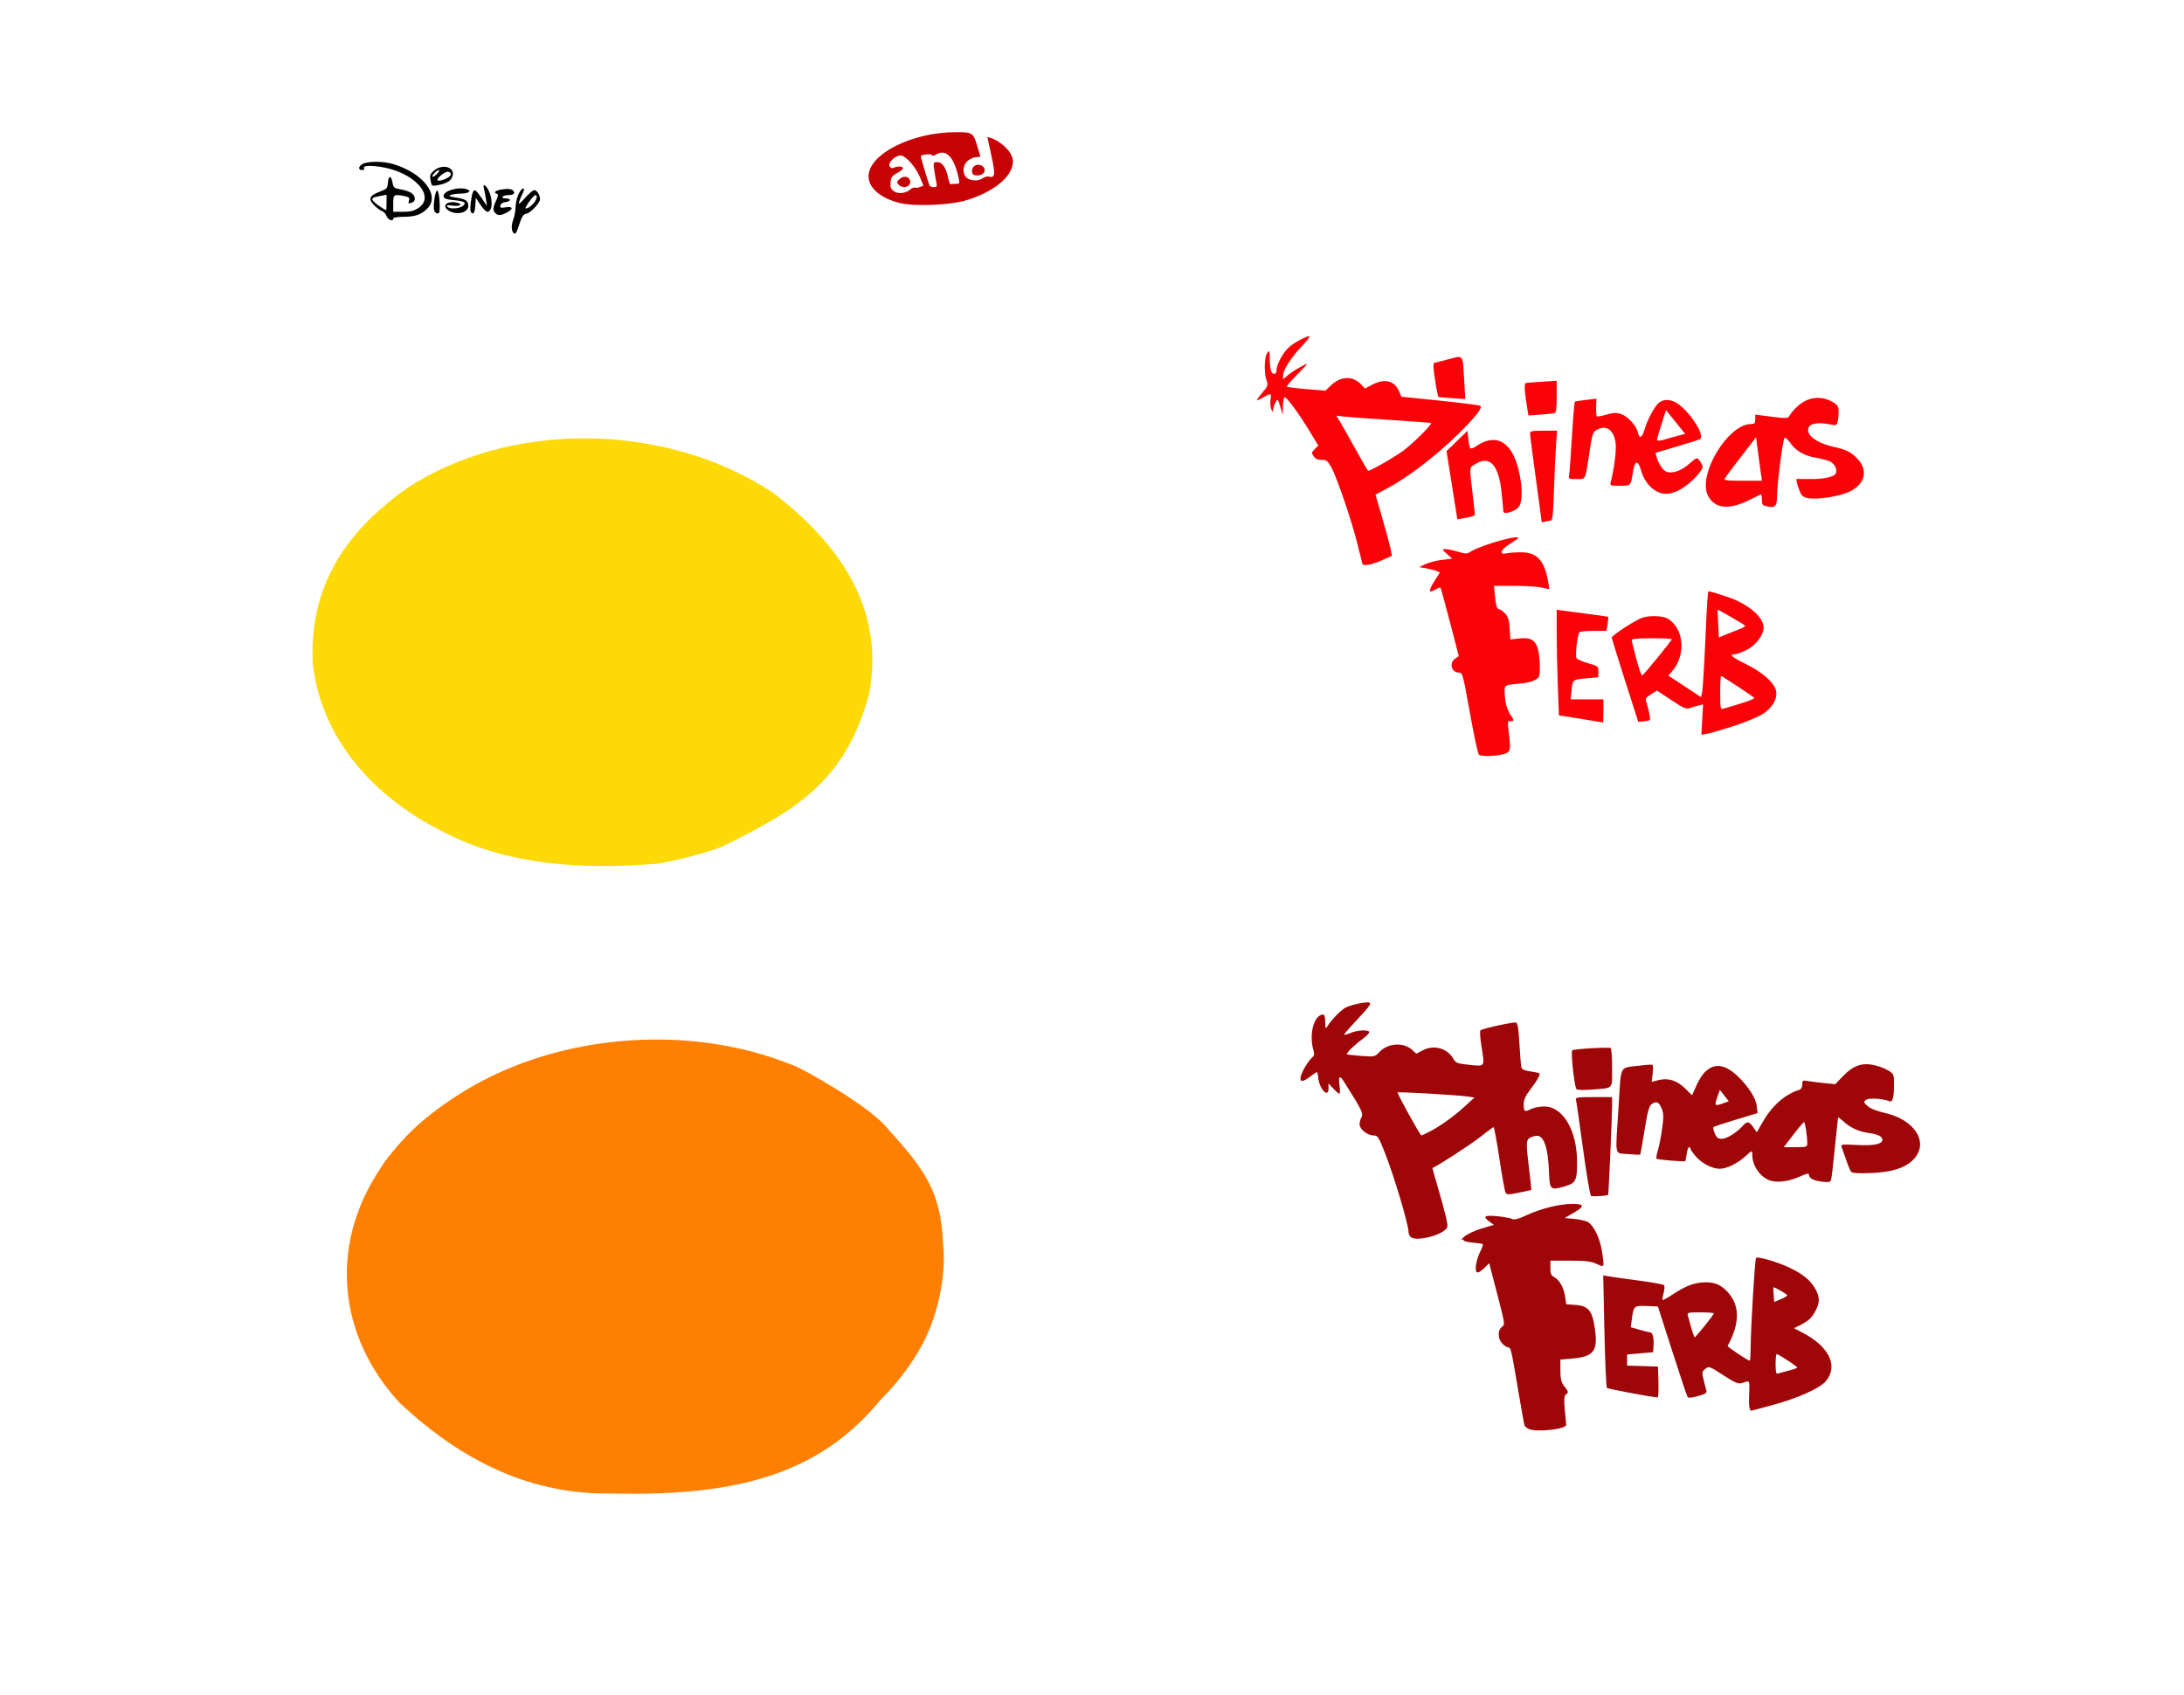
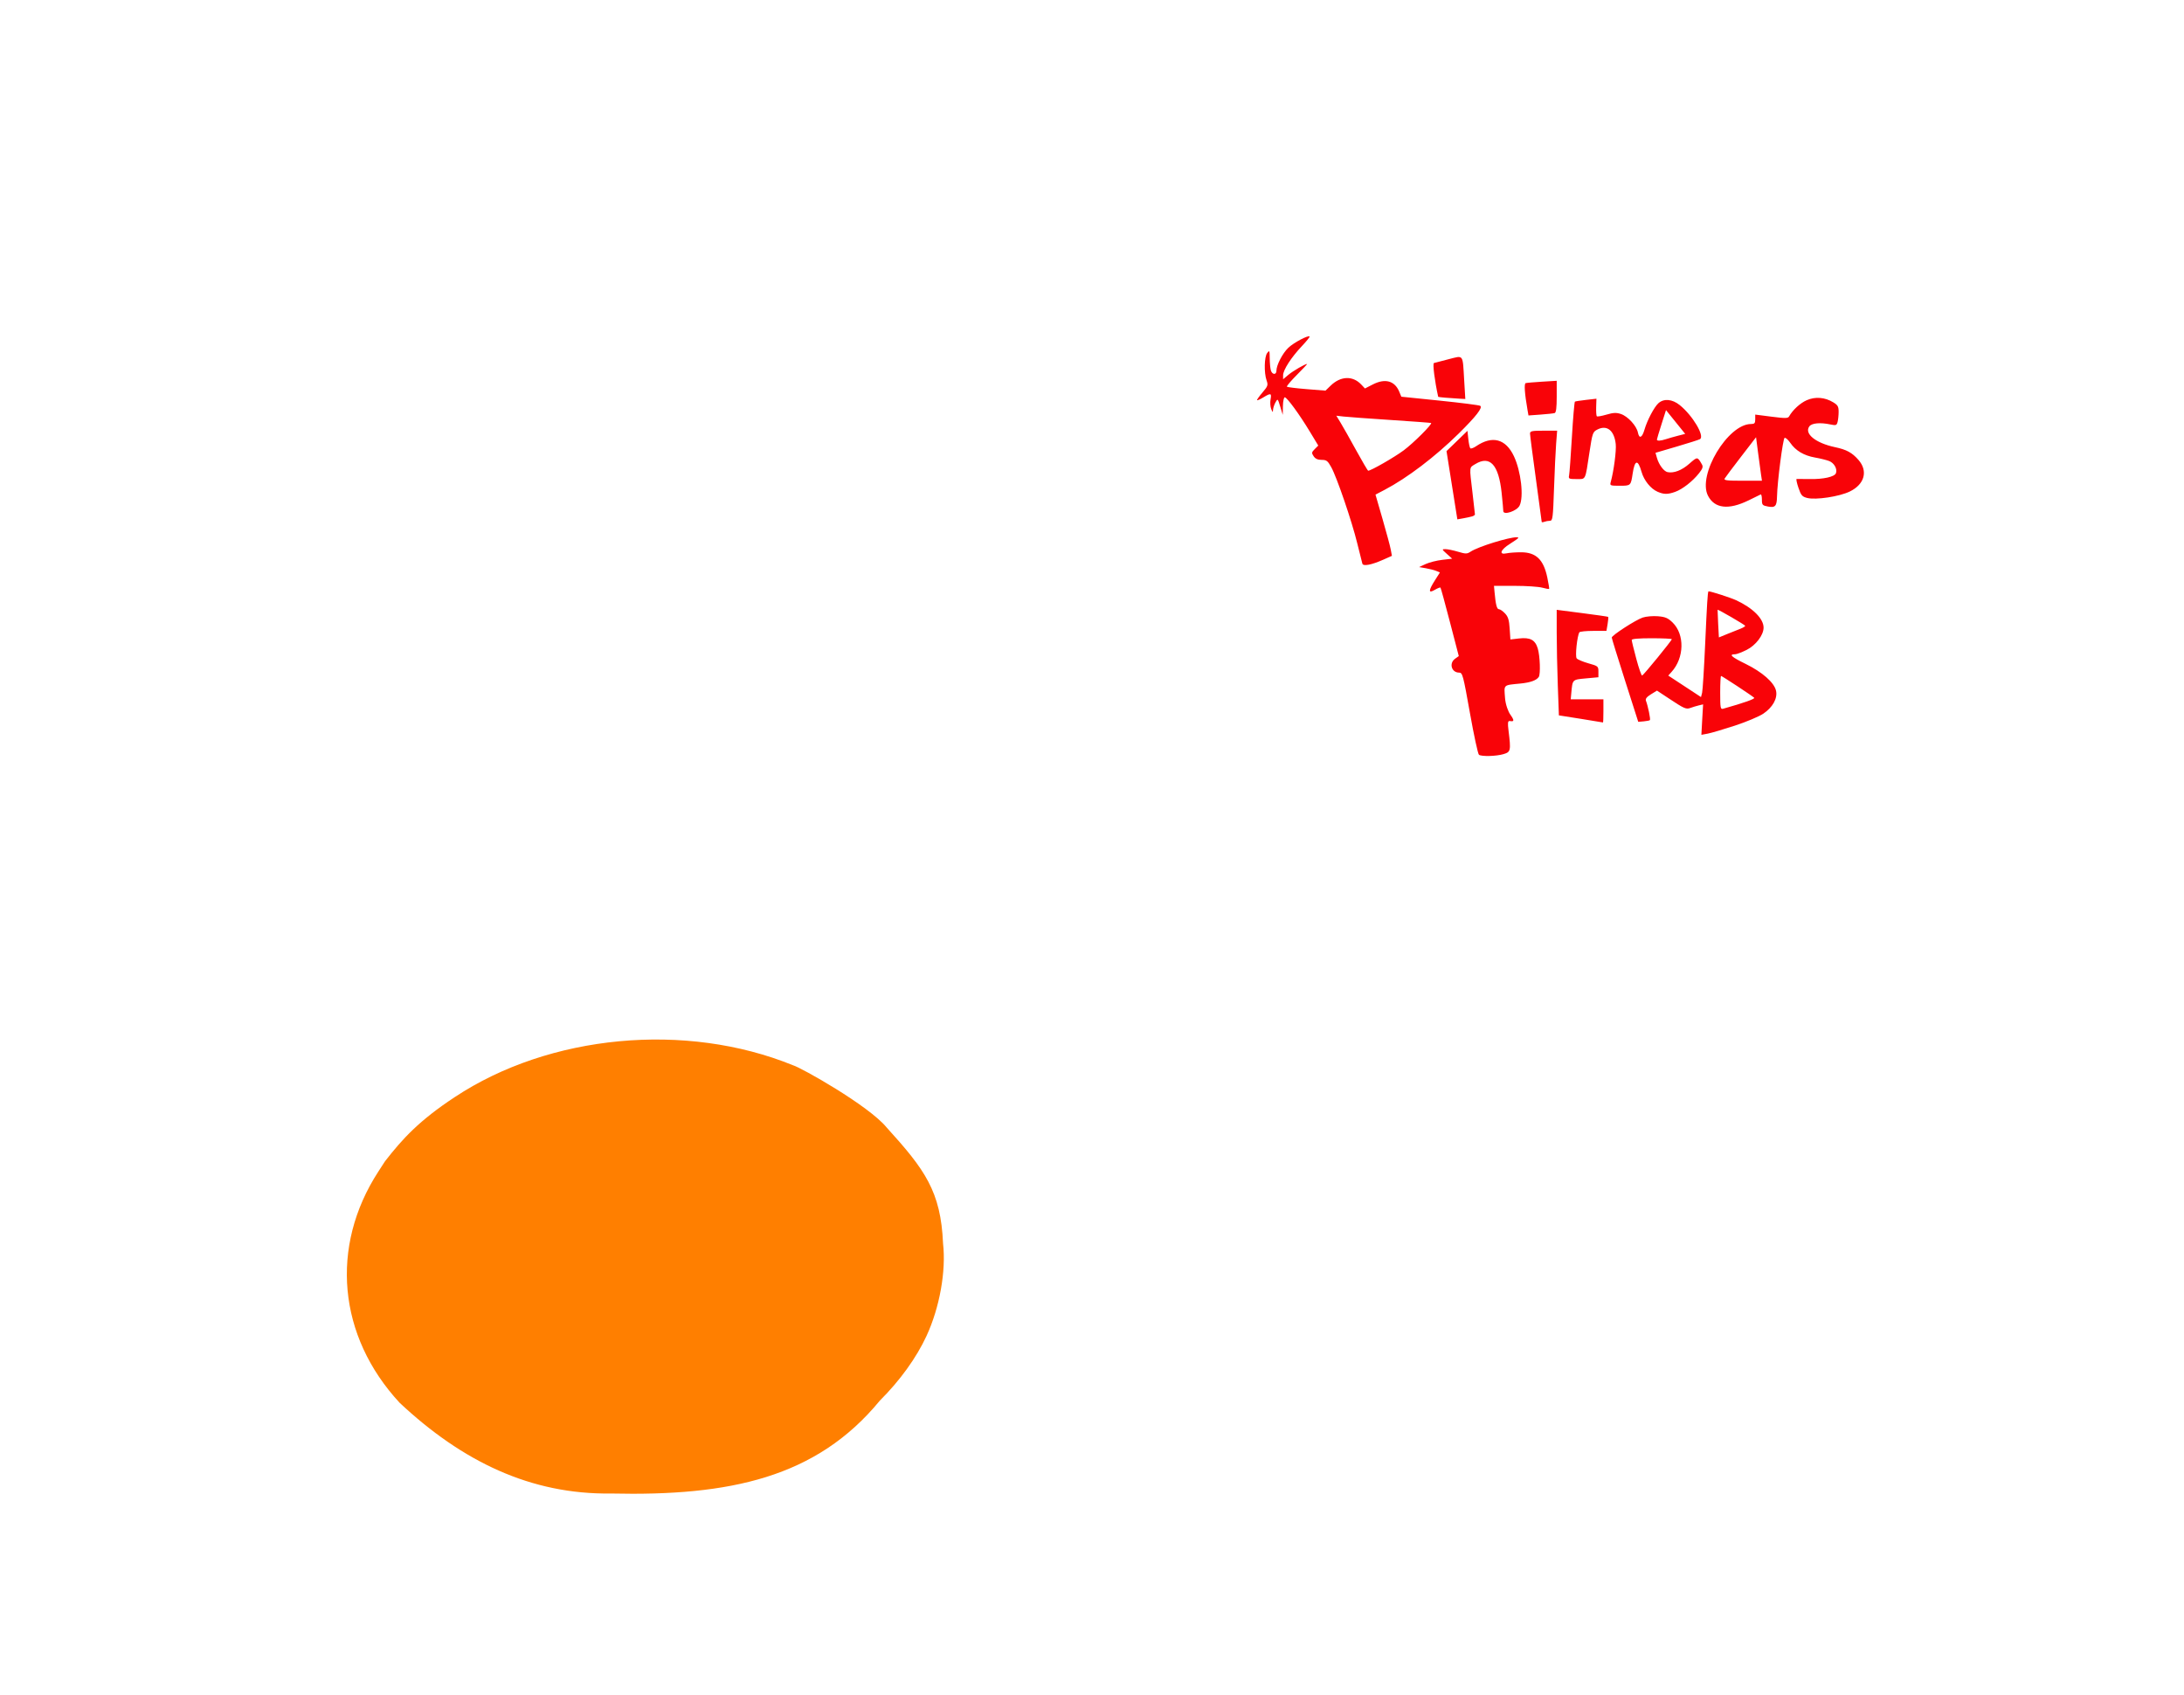
<svg xmlns="http://www.w3.org/2000/svg" xmlns:ns1="http://www.inkscape.org/namespaces/inkscape" xmlns:ns2="http://sodipodi.sourceforge.net/DTD/sodipodi-0.dtd" id="svg3604" version="1.1" ns1:version="0.47 r22583" width="500" height="388" ns2:docname="PhinFerbLogo.svg">
  <defs id="defs3608">
    <ns1:perspective ns2:type="inkscape:persp3d" ns1:vp_x="0 : 0.5 : 1" ns1:vp_y="0 : 1000 : 0" ns1:vp_z="1 : 0.5 : 1" ns1:persp3d-origin="0.5 : 0.33333333 : 1" id="perspective3612" />
  </defs>
  <ns2:namedview pagecolor="#ffffff" bordercolor="#666666" borderopacity="1" objecttolerance="10" gridtolerance="10" guidetolerance="10" ns1:pageopacity="0" ns1:pageshadow="2" ns1:window-width="1280" ns1:window-height="1002" id="namedview3606" showgrid="false" ns1:zoom="0.33942948" ns1:cx="-579.12035" ns1:cy="332.03868" ns1:window-x="1276" ns1:window-y="92" ns1:window-maximized="1" ns1:current-layer="svg3604" />
  <path style="fill:#ff7f00;fill-opacity:1" d="m 91.49,321.106 c -14.128,-15.26 -16.016,-35.734 -4.88,-52.915 l 1.521,-2.347 c 4.065,-5.25 7.948,-9.424 15.974,-14.704 21.68,-14.366 52.913,-17.3 77.477,-7.279 1.772,0.499 17.29,9.201 21.409,14.232 8.73,9.624 12.4,14.603 12.908,26.549 0.716,6.319 -0.773,14.644 -3.785,21.163 -2.305,4.99 -6.078,10.217 -10.698,14.821 -14.523,17.657 -34.369,21.866 -61.535,21.25 -18.37,0.243 -34.032,-7.312 -48.392,-20.769 z" id="path3778" ns2:nodetypes="cccccccsccc" />
-   <path style="fill:#fdd907;fill-opacity:1" d="m 133.46,100.34 c -14.484,0.055 -28.81,3.862 -40.366,11.458 -11.732,8.419 -22.482,20.348 -21.496,40.163 1.906,16.394 13.027,30.384 31.056,39.053 14.82,7.325 31.613,7.99 47.814,6.696 4.811,-0.81 11.092,-2.456 14.8,-3.879 17.527,-8.6 28.363,-15.21 33.754,-35.162 3.551,-19.681 -6.989,-34.265 -21.925,-45.785 -12.616,-8.409 -28.217,-12.603 -43.636,-12.544 z" id="path3793" ns2:nodetypes="ccccccccc" />
-   <path id="path3656" style="fill:#9f0608;fill-opacity:1" d="m 360.889,249.275 c -0.496,-0.803 -1.32,-8.626 -0.933,-8.865 0.499,-0.309 8.383,-0.757 8.798,-0.501 0.174,0.108 0.317,2.159 0.317,4.558 0,5.032 0.469,4.552 -4.833,4.952 -1.913,0.144 -3.205,0.089 -3.349,-0.144 z m 33.666,3.264 1.231,-0.448 -1.018,-1.3 -1.018,-1.3 -0.47,1.3 c -0.861,2.383 -0.778,2.497 1.276,1.749 z m 19.199,9.196 c -0.007,-1.661 -0.488,-4.87 -0.73,-4.87 -0.135,0 -1.238,1.289 -2.45,2.865 l -2.205,2.865 2.694,0 c 2.541,0 2.694,-0.049 2.691,-0.859 z m -9.028,8.294 c -2.171,-1.114 -3.573,-3.396 -3.573,-5.817 0,-0.924 -0.03,-0.915 -1.571,0.477 -1.857,1.677 -4.28,2.854 -5.877,2.854 -1.701,0 -4.045,-1.206 -5.446,-2.801 -0.681,-0.776 -1.238,-1.576 -1.238,-1.779 0,-0.203 -0.149,-0.369 -0.332,-0.369 -0.182,0 -0.426,0.702 -0.541,1.559 -0.115,0.858 -0.267,1.598 -0.337,1.645 -0.249,0.168 -6.371,-0.343 -6.575,-0.549 -0.114,-0.115 0.038,-1.028 0.34,-2.029 0.301,-1.001 0.738,-3.245 0.969,-4.987 0.353,-2.656 0.328,-3.391 -0.16,-4.559 -0.62,-1.484 -1.196,-1.703 -2.318,-0.883 -0.531,0.388 -0.906,1.809 -1.571,5.954 -0.481,2.994 -0.93,5.493 -0.999,5.553 -0.069,0.06 -1.328,0.002 -2.799,-0.129 -3.17,-0.282 -2.904,1.094 -2.133,-11.036 0.616,-9.692 0.041,-8.591 4.806,-9.202 1.47,-0.188 2.794,-0.272 2.941,-0.186 0.147,0.086 0.167,0.998 0.046,2.027 l -0.222,1.871 1.603,-0.407 c 2.198,-0.558 4.257,0.112 6.143,1.998 l 1.491,1.491 1.029,-2.293 c 2.268,-5.054 5.55,-5.799 9.38,-2.13 2.51,2.405 4.211,5.063 4.418,6.905 l 0.179,1.59 -4.91,1.48 c -2.701,0.814 -5.027,1.58 -5.169,1.703 -0.142,0.122 -0.022,0.781 0.268,1.464 0.422,0.994 0.748,1.241 1.634,1.241 1.109,0 3.441,-1.453 4.814,-3 0.97,-1.093 1.41,-1.027 2.375,0.354 l 0.811,1.161 1.158,-2.051 c 2.25,-3.987 5.18,-6.611 8.584,-7.687 0.415,-0.131 0.668,-0.595 0.668,-1.221 0,-0.93 0.098,-0.992 1.241,-0.786 0.683,0.123 2.38,0.335 3.772,0.472 l 2.531,0.249 1.862,-1.922 c 2.31,-2.385 4.332,-3.064 7.176,-2.409 1.032,0.237 2.45,0.786 3.151,1.219 1.222,0.755 1.273,0.883 1.268,3.143 -0.007,3.138 -0.304,4.187 -1.095,3.869 -1.562,-0.628 -4.665,-0.807 -5.309,-0.306 -0.608,0.472 -0.582,0.576 0.363,1.42 0.635,0.567 2.081,1.147 3.838,1.537 7.005,1.558 10.314,6.84 6.682,10.662 -1.869,1.966 -4.979,2.954 -9.867,3.133 -2.894,0.106 -4.193,0.015 -4.449,-0.311 -0.199,-0.254 -0.711,-1.492 -1.138,-2.753 -0.427,-1.26 -0.893,-2.577 -1.036,-2.925 -0.235,-0.573 0.103,-0.615 3.492,-0.438 3.933,0.205 5.852,-0.187 5.852,-1.197 0,-0.767 -0.959,-1.229 -3.246,-1.563 -2.226,-0.325 -4.141,-1.216 -5.676,-2.643 -0.601,-0.558 -1.135,-0.963 -1.188,-0.899 -0.052,0.064 -0.39,3.124 -0.751,6.801 -0.361,3.676 -0.748,7.006 -0.859,7.401 -0.175,0.62 -0.46,0.686 -2.111,0.491 -2,-0.237 -2.974,-0.766 -2.974,-1.615 0,-0.363 -0.589,-0.235 -2.1,0.456 -2.711,1.241 -5.703,1.528 -7.313,0.702 z m -40.481,3.718 c -0.229,-0.147 -1.053,-4.994 -1.83,-10.77 -0.777,-5.777 -1.5,-10.804 -1.606,-11.172 -0.175,-0.608 0.19,-0.668 4.035,-0.668 l 4.227,0 0,2.002 c 0,2.144 -0.799,20.313 -0.897,20.383 -0.335,0.24 -3.614,0.428 -3.929,0.226 z m -37.076,-14.644 c 2.476,-1.259 5.577,-3.47 8.1,-5.775 l 2.291,-2.093 -1.527,-0.229 c -2.28,-0.342 -15.861,-1.131 -16.059,-0.933 -0.177,0.177 5.161,9.848 5.435,9.848 0.084,0 0.876,-0.368 1.761,-0.818 z m -4.236,24.039 c -0.252,-0.252 -0.458,-0.735 -0.458,-1.074 0,-1.747 -3.268,-12.697 -5.441,-18.233 -1.427,-3.633 -1.612,-3.915 -2.58,-3.915 -1.219,0 -2.877,-1.186 -3.157,-2.258 -0.108,-0.412 0.042,-1.207 0.333,-1.768 0.547,-1.053 0.284,-1.599 -4.072,-8.483 -0.865,-1.366 -1.17,-1.009 -0.897,1.05 0.139,1.05 0.128,1.91 -0.025,1.91 -0.153,0 -0.777,-0.534 -1.386,-1.186 l -1.108,-1.186 0,1.174 c 0,2.377 -2.166,0.007 -2.364,-2.585 -0.05,-0.65 -0.182,-1.177 -0.295,-1.171 -0.113,0.006 -0.874,0.517 -1.691,1.135 -1.652,1.25 -2.325,1.16 -1.967,-0.264 0.283,-1.127 1.774,-3.559 2.605,-4.249 0.46,-0.382 0.515,-0.764 0.243,-1.711 -0.887,-3.093 -0.137,-7 1.514,-7.883 0.952,-0.51 1.188,-0.187 1.215,1.662 0.02,1.367 0.079,1.469 0.477,0.826 0.911,-1.47 3.097,-3.721 4.131,-4.256 1.417,-0.733 4.802,-1.438 5.54,-1.155 0.446,0.171 -0.22,1.09 -2.696,3.72 -1.808,1.921 -3.225,3.555 -3.149,3.632 0.077,0.077 0.762,-0.121 1.522,-0.439 1.534,-0.641 3.918,-0.77 4.251,-0.23 0.118,0.192 -0.602,0.949 -1.601,1.684 -1.948,1.433 -3.766,3.224 -3.504,3.451 0.088,0.077 1.553,0.242 3.256,0.367 3.061,0.225 3.107,0.215 4.183,-0.908 2.014,-2.103 5.573,-2.28 7.597,-0.379 l 0.827,0.776 1.507,-0.785 c 2.535,-1.321 5.592,-0.47 6.976,1.94 0.571,0.995 0.871,1.109 3.687,1.399 3.647,0.376 3.524,0.567 2.749,-4.297 -0.299,-1.874 -0.395,-3.502 -0.215,-3.618 0.7,-0.448 7.642,-1.955 8.134,-1.766 0.38,0.146 0.592,1.474 0.783,4.907 0.144,2.589 0.344,4.999 0.445,5.355 0.123,0.437 0.767,0.733 1.978,0.908 0.987,0.143 1.924,0.335 2.082,0.426 0.388,0.223 -0.276,1.446 -2.054,3.783 -1.064,1.399 -1.48,2.319 -1.48,3.278 0,1.744 0.192,1.879 1.642,1.156 0.668,-0.333 2.029,-0.606 3.024,-0.606 4.339,0 7.556,5.452 7.556,12.806 0,4.185 -0.294,4.752 -2.847,5.494 -3.217,0.935 -3.435,0.753 -3.563,-2.969 -0.21,-6.147 -1.283,-9.048 -3.17,-8.574 -2.194,0.551 -2.221,0.676 -1.495,6.758 0.364,3.046 0.641,5.562 0.616,5.592 -0.025,0.03 -1.296,0.309 -2.826,0.621 -2.537,0.517 -2.809,0.513 -3.105,-0.054 -0.178,-0.342 -0.808,-3.844 -1.4,-7.782 -0.592,-3.939 -1.185,-7.161 -1.318,-7.161 -0.133,0 -1.517,1.022 -3.076,2.271 -2.068,1.657 -9.973,6.777 -10.925,7.076 -0.038,0.012 0.513,1.983 1.226,4.381 0.712,2.398 1.541,5.436 1.841,6.753 0.505,2.215 0.495,2.439 -0.133,3.008 -1.783,1.614 -6.913,2.675 -7.945,1.643 l -1e-5,0 z m 67.319,20.372 c 1.164,-1.441 2.117,-2.73 2.117,-2.865 0,-0.134 -1.387,-0.244 -3.081,-0.244 -2.751,0 -3.061,0.072 -2.894,0.668 0.103,0.368 0.463,1.657 0.8,2.865 0.337,1.208 0.687,2.196 0.777,2.196 0.09,0 1.117,-1.179 2.281,-2.62 z m 18.918,-7.016 c 0.003,-0.227 -2.74,-1.822 -3.135,-1.822 -0.062,0 -0.053,0.754 0.02,1.675 l 0.133,1.675 1.489,-0.625 c 0.819,-0.344 1.491,-0.75 1.493,-0.904 l 2e-5,0 z m 0.29,17.257 c 1.103,-0.28 2.004,-0.605 2.002,-0.723 -0.004,-0.25 -4.327,-3.079 -4.706,-3.079 -0.141,0 -0.256,1.05 -0.256,2.332 0,1.706 0.128,2.285 0.477,2.155 0.263,-0.098 1.38,-0.406 2.483,-0.686 z m -8.923,8.637 c -0.116,-0.301 -0.153,-1.846 -0.084,-3.434 0.106,-2.42 0.034,-2.861 -0.446,-2.729 -0.315,0.086 -0.959,0.268 -1.431,0.404 -0.644,0.185 -1.661,-0.277 -4.088,-1.859 -3.171,-2.067 -3.246,-2.093 -4.073,-1.424 -0.79,0.64 -0.814,0.798 -0.382,2.558 0.253,1.032 0.541,2.148 0.639,2.48 0.136,0.457 -0.334,0.747 -1.935,1.192 -1.489,0.414 -2.196,0.466 -2.392,0.174 -0.153,-0.228 -1.742,-4.975 -3.53,-10.55 l -3.252,-10.136 -2.576,-0.113 c -2.894,-0.127 -3.01,-0.017 -3.432,3.248 l -0.207,1.607 2.025,0.589 c 1.114,0.324 2.202,0.589 2.418,0.589 0.561,0 0.875,1.227 0.77,3.008 l -0.091,1.535 -2.982,0.26 -2.982,0.26 0,1.273 0,1.273 3.533,0.11 3.533,0.11 0.11,3.533 c 0.06,1.943 -0.025,3.531 -0.191,3.529 -1.115,-0.014 -11.371,-1.939 -11.611,-2.18 -0.164,-0.165 -0.42,-6.027 -0.569,-13.027 l -0.272,-12.728 1.301,0.229 c 0.716,0.126 3.773,0.556 6.793,0.956 3.021,0.4 5.638,0.874 5.817,1.052 0.179,0.179 0.144,0.98 -0.077,1.782 -0.221,0.801 -0.329,1.53 -0.239,1.62 0.09,0.09 1.199,-0.528 2.464,-1.373 2.859,-1.909 4.997,-2.681 7.426,-2.681 2.25,0 3.614,0.644 5.207,2.458 2.62,2.984 2.549,7.104 -0.209,12.099 -0.115,0.208 4.652,3.394 5.078,3.394 0.093,0 0.179,-1.332 0.19,-2.96 0.035,-4.857 0.967,-20.308 1.241,-20.582 0.377,-0.377 4.858,0.923 7.516,2.181 3.127,1.479 4.825,2.834 5.945,4.745 1.124,1.918 1.177,3.188 0.213,5.078 -0.851,1.667 -1.628,2.404 -3.563,3.38 l -1.422,0.717 2.054,1.075 c 6.019,3.152 8.13,7.604 5.235,11.044 -1.382,1.642 -6.288,3.848 -12.108,5.443 -2.684,0.736 -4.942,1.337 -5.018,1.337 -0.076,0 -0.232,-0.246 -0.348,-0.547 z m -50.476,4.734 c -0.477,-0.192 -0.946,-0.568 -1.042,-0.835 -0.096,-0.268 -0.784,-4.096 -1.529,-8.507 -1.544,-9.141 -1.596,-9.357 -2.249,-9.357 -0.264,0 -0.854,-0.398 -1.311,-0.884 -1.061,-1.129 -1.103,-3.083 -0.082,-3.798 0.733,-0.513 0.711,-0.667 -1.084,-7.56 l -1.832,-7.037 -1.181,1.181 c -0.689,0.689 -1.368,1.065 -1.631,0.902 -0.591,-0.365 -0.166,-2.913 0.803,-4.812 0.401,-0.786 0.645,-1.512 0.543,-1.614 -0.102,-0.102 -1.131,-0.264 -2.286,-0.36 -1.155,-0.096 -2.1,-0.335 -2.1,-0.531 0,-0.196 -0.215,-0.249 -0.477,-0.116 -0.263,0.133 0.038,-0.207 0.668,-0.755 0.63,-0.548 2.402,-1.371 3.938,-1.83 l 2.792,-0.834 -0.978,-0.712 c -1.672,-1.218 -1.225,-1.545 1.732,-1.27 1.49,0.139 3.02,0.418 3.399,0.621 0.516,0.276 1.395,0.045 3.496,-0.918 3.306,-1.515 7.461,-2.519 10.426,-2.519 2.718,0 2.749,0.591 0.11,2.094 l -2,1.14 2.292,0.207 c 1.26,0.114 2.671,0.454 3.135,0.756 1.336,0.871 2.74,3.866 3.153,6.728 0.547,3.786 0.608,3.647 -1.227,2.814 -1.304,-0.592 -2.506,-0.738 -6.111,-0.745 l -4.488,-0.008 0,1.654 c 0,1.342 0.168,1.744 0.89,2.131 1.21,0.648 2.184,2.402 2.487,4.48 l 0.252,1.727 2.038,0.14 c 3.098,0.213 3.975,1.314 4.567,5.735 0.653,4.871 -0.376,6.144 -5.297,6.556 l -2.645,0.222 0,2.224 c 0,1.52 0.04,2.858 0.806,3.77 1.539,1.831 0.706,1.666 0.363,2.079 -0.311,0.375 -0.354,1.421 -0.145,3.527 0.164,1.646 0.301,3.154 0.305,3.35 0.02,0.978 -6.596,1.729 -8.499,0.965 l 0,1e-5 z" ns2:nodetypes="cssssccccccccscccccsssssssssssssssssssccccccscccsssscccssscccssssssssssssssssssssssccsscccscccccssccsssssssscccssssssssssssssssssscccsssssssssssssssssssssssssssscccsssssccsccccccssssccsssssssssccccccscccccccccsscccsssssssssssssscccsssccssssscccssssssscccsssscccssscccscccscccsssscc" />
-   <path id="path3766" style="fill:#c70205;fill-opacity:1" d="m 222.775,39.914 c -0.474,-0.474 -0.258,-1.615 0.373,-1.968 1.358,-0.76 2.937,0.576 2.006,1.698 -0.452,0.545 -1.935,0.713 -2.379,0.27 z m -8.434,1.687 c -0.14,-0.683 -0.356,-1.972 -0.482,-2.865 -0.218,-1.553 -0.185,-1.623 0.769,-1.623 1.12,0 1.961,1.263 2.469,3.711 0.165,0.795 0.421,1.402 0.57,1.349 0.148,-0.053 0.681,-0.095 1.184,-0.095 0.878,0 0.9,-0.065 0.551,-1.619 -1.014,-4.512 -2.808,-6.387 -4.942,-5.162 -0.653,0.375 -1.106,0.466 -1.106,0.223 0,-0.35 -2.157,-0.197 -2.534,0.18 -0.092,0.092 1.43,5.303 1.947,6.665 0.1,0.263 0.552,0.477 1.005,0.477 0.727,0 0.794,-0.146 0.57,-1.241 z m -8.663,0.625 c -0.439,-0.529 -0.386,-0.719 0.371,-1.331 1.033,-0.836 2.339,-0.404 2.339,0.775 0,1.205 -1.856,1.586 -2.71,0.557 z m 2.781,1.11 c 0.354,-0.312 0.784,-0.485 0.955,-0.384 0.171,0.101 0.691,0.04 1.156,-0.136 l 0.845,-0.32 -0.829,-1.994 c -0.978,-2.354 -3.277,-4.916 -4.41,-4.916 -1.207,0 -2.86,1.57 -2.538,2.41 0.175,0.457 0.473,0.6 0.884,0.425 0.956,-0.408 2.055,-0.394 2.203,0.03 0.073,0.21 -0.511,0.726 -1.298,1.146 -1.2,0.641 -1.45,0.989 -1.548,2.16 -0.092,1.102 0.069,1.526 0.764,2.014 0.993,0.697 2.761,0.496 3.816,-0.434 z m -2.535,3.119 c -4.324,-1.091 -7.08,-3.45 -7.083,-6.061 -0.007,-5.128 9.885,-10.132 20.05,-10.142 3.69,-0.004 3.905,0.129 4.772,2.936 0.421,1.363 0.766,2.547 0.766,2.629 0,0.083 -0.406,0.151 -0.903,0.151 -0.497,0 -1.356,0.356 -1.91,0.792 -1.22,0.96 -1.377,2.956 -0.308,3.923 0.846,0.766 2.714,0.823 3.686,0.112 0.391,-0.286 0.983,-0.456 1.314,-0.377 1.526,0.362 1.623,-0.337 0.664,-4.779 l -0.923,-4.276 0.813,0.232 c 1.588,0.453 3.878,2.307 4.558,3.69 0.571,1.162 0.619,1.662 0.283,2.912 -0.809,3.006 -5.086,6.084 -10.714,7.712 -3.788,1.096 -11.745,1.384 -15.065,0.547 z" />
-   <path id="path3622" style="fill:#000000" d="m 100.149,39.698 c 0.38,-0.42 0.519,-0.764 0.309,-0.764 -0.21,0 -0.693,0.344 -1.073,0.764 -0.38,0.42 -0.519,0.764 -0.309,0.764 0.21,0 0.693,-0.344 1.073,-0.764 z m 2.752,0.699 c 0.555,-0.461 0.308,-1.08 -0.432,-1.08 -0.722,0 -2.556,1.528 -2.311,1.926 0.222,0.359 1.923,-0.166 2.742,-0.845 z m -4.328,0.9 c -0.218,-1.161 -0.108,-1.477 0.778,-2.239 1.886,-1.622 4.787,-0.849 4.287,1.143 -0.286,1.139 -1.317,1.804 -3.386,2.185 -1.396,0.257 -1.43,0.235 -1.678,-1.089 z m 9.197,7.159 c -0.247,-0.399 0.07,-3.37 0.47,-4.414 0.333,-0.868 0.734,-0.611 2.017,1.29 l 1.224,1.814 -0.223,-1.528 c -0.123,-0.84 -0.33,-1.914 -0.459,-2.387 -0.369,-1.346 0.406,-1.006 1.119,0.49 0.988,2.072 0.792,4.761 -0.347,4.761 -0.29,0 -1.002,-0.721 -1.582,-1.601 l -1.056,-1.601 -0.116,1.792 c -0.112,1.721 -0.511,2.249 -1.046,1.383 z m -4.754,-0.084 c -2.094,-1.059 -0.919,-2.527 1.584,-1.977 1.634,0.359 0.624,0.943 -1.136,0.657 -0.954,-0.155 -1.256,-0.091 -1.061,0.225 0.381,0.616 2.604,0.552 3.496,-0.1 1.036,-0.758 0.46,-1.141 -2.053,-1.366 -1.631,-0.146 -2.193,-0.352 -2.286,-0.839 -0.239,-1.254 3.48,-2.353 5.429,-1.605 1.033,0.396 0.252,0.914 -1.421,0.942 -0.88,0.015 -1.944,0.161 -2.363,0.324 -0.589,0.23 -0.329,0.362 1.146,0.582 2.232,0.332 2.863,0.755 2.863,1.917 0,1.463 -2.372,2.164 -4.198,1.241 z m -3.591,-0.111 c -0.366,-0.954 0.198,-4.791 0.681,-4.631 0.237,0.078 0.473,1.259 0.536,2.687 0.089,2.014 -0.002,2.548 -0.437,2.548 -0.302,0 -0.654,-0.272 -0.781,-0.603 z m 13.976,0.527 c -0.62,-0.62 -0.577,-1.277 0.191,-2.896 0.477,-1.004 0.527,-1.41 0.191,-1.522 -0.961,-0.32 -0.392,-0.776 1.284,-1.028 1.141,-0.171 1.931,-0.105 2.287,0.191 0.76,0.631 0.33,1.13 -0.974,1.13 -0.605,0 -1.207,0.172 -1.337,0.382 -0.134,0.217 0.187,0.382 0.741,0.382 1.31,0 1.253,0.681 -0.07,0.834 -0.617,0.071 -1.097,0.387 -1.17,0.769 -0.103,0.543 0.098,0.612 1.238,0.427 1.688,-0.274 1.817,0.388 0.234,1.206 -1.358,0.702 -2.007,0.733 -2.616,0.124 z m -24.902,-2.449 0,-1.761 -1.429,0.268 c -1.909,0.358 -2.135,0.54 -1.549,1.25 0.415,0.502 2.568,1.999 2.883,2.003 0.052,7.64e-4 0.096,-0.791 0.096,-1.76 z m 0.012,3.131 c -0.193,-0.507 -0.674,-1.025 -1.069,-1.15 -0.395,-0.125 -1.217,-0.748 -1.825,-1.383 -1.374,-1.434 -1.034,-2.187 1.394,-3.086 1.516,-0.561 1.69,-0.756 1.797,-2.005 0.15,-1.749 0.726,-1.79 1.047,-0.074 0.222,1.184 0.398,1.334 1.831,1.564 0.872,0.14 1.973,0.5 2.445,0.8 0.994,0.63 1.137,1.867 0.255,2.205 -0.91,0.349 -0.995,0.295 -0.748,-0.482 0.18,-0.568 -0.02,-0.763 -0.977,-0.955 -2.503,-0.501 -2.636,-0.416 -2.636,1.669 l 0,1.91 2.235,0 c 1.695,0 2.549,-0.211 3.533,-0.872 4.096,-2.754 -1.135,-8.349 -8.824,-9.44 -2.642,-0.375 -3.997,-0.216 -3.603,0.422 0.116,0.188 -0.046,0.342 -0.362,0.342 -0.973,0 -1.055,-0.682 -0.157,-1.311 1.082,-0.758 4.814,-0.787 7.223,-0.055 6.931,2.104 10.808,7.27 7.689,10.246 -1.429,1.363 -2.789,1.814 -5.467,1.814 -1.257,0 -2.267,0.17 -2.267,0.382 0,0.772 -1.176,0.353 -1.515,-0.54 z m 33.424,-2.689 c 0.905,-0.905 1.265,-2.118 0.627,-2.118 -0.28,0 -1.392,1.35 -2.124,2.578 -0.494,0.83 0.518,0.518 1.497,-0.46 z m -4.324,6.599 c -0.579,-0.579 -0.599,-1.835 -0.052,-3.25 0.228,-0.591 0.453,-1.935 0.499,-2.985 0.08,-1.827 1.067,-4.01 1.813,-4.01 0.191,0 0.107,0.473 -0.187,1.05 -0.294,0.578 -0.664,1.48 -0.822,2.005 -0.226,0.75 0.057,0.566 1.321,-0.859 0.885,-0.998 1.846,-1.814 2.136,-1.814 0.582,0 1.318,1.151 1.318,2.062 0,0.879 -2.21,3.22 -3.169,3.356 -0.661,0.094 -1.006,0.632 -1.615,2.516 -0.61,1.891 -0.872,2.298 -1.241,1.929 z" />
  <path id="path3654" style="fill:#f90308;fill-opacity:1" d="m 355.913,94.557 c 0.338,-0.104 0.477,-1.205 0.477,-3.769 l 0,-3.622 -3.342,0.204 c -1.838,0.112 -3.53,0.26 -3.761,0.329 -0.395,0.118 -0.241,2.37 0.424,6.186 l 0.212,1.218 2.756,-0.199 c 1.516,-0.11 2.971,-0.266 3.234,-0.347 z m 23.423,6.035 c 0.016,-0.158 0.49,-1.733 1.052,-3.5 l 1.022,-3.214 2.198,2.721 2.198,2.721 -1.627,0.416 c -0.895,0.229 -2.125,0.58 -2.734,0.78 -1.331,0.437 -2.15,0.467 -2.11,0.077 z m 4.208,11.984 c 1.646,-0.588 3.959,-2.397 5.42,-4.24 0.826,-1.041 0.979,-1.493 0.681,-2.013 -1.044,-1.825 -1.022,-1.823 -2.901,-0.169 -1.712,1.507 -3.522,2.206 -4.973,1.921 -0.843,-0.166 -1.985,-1.687 -2.426,-3.233 l -0.34,-1.192 4.888,-1.436 c 2.688,-0.79 5.072,-1.55 5.297,-1.689 1.129,-0.698 -1.683,-5.423 -4.645,-7.804 -1.715,-1.379 -3.634,-1.542 -4.88,-0.416 -0.969,0.876 -2.564,3.906 -3.185,6.049 -0.541,1.869 -1.201,2.16 -1.5,0.662 -0.309,-1.547 -2.311,-3.728 -3.904,-4.253 -1.046,-0.345 -1.726,-0.314 -3.309,0.15 -1.096,0.321 -2.085,0.492 -2.198,0.379 -0.113,-0.113 -0.178,-1.065 -0.146,-2.116 l 0.059,-1.91 -2.351,0.268 c -1.293,0.147 -2.451,0.326 -2.573,0.398 -0.122,0.072 -0.433,3.705 -0.691,8.073 -0.257,4.368 -0.547,8.329 -0.644,8.801 -0.164,0.798 -0.043,0.859 1.696,0.859 2.187,0 1.963,0.462 2.965,-6.121 0.674,-4.427 0.76,-4.676 1.803,-5.215 2.19,-1.133 3.86,0.177 4.212,3.303 0.168,1.495 -0.448,6.198 -1.141,8.701 -0.227,0.822 -0.139,0.859 2.058,0.859 2.527,0 2.543,-0.015 2.953,-2.752 0.484,-3.229 1.202,-3.375 2.043,-0.416 0.554,1.951 2.092,3.856 3.664,4.541 1.454,0.633 2.322,0.636 4.066,0.013 l 0,0 z m 11.307,-3.05 c 0.168,-0.286 1.851,-2.527 3.741,-4.98 l 3.436,-4.46 0.461,3.547 c 0.253,1.951 0.557,4.192 0.675,4.98 l 0.214,1.432 -4.416,0 c -3.618,0 -4.361,-0.094 -4.11,-0.519 z m 5.453,5.02 c 1.37,-0.671 2.62,-1.285 2.778,-1.364 0.158,-0.079 0.286,0.452 0.286,1.182 0,1.223 0.108,1.346 1.393,1.587 1.66,0.311 2.02,-0.085 2.064,-2.277 0.067,-3.384 1.356,-13.317 1.744,-13.446 0.227,-0.076 0.806,0.436 1.286,1.136 1.229,1.794 3.128,2.923 5.66,3.367 1.197,0.21 2.663,0.573 3.258,0.807 1.146,0.45 1.908,1.825 1.541,2.781 -0.319,0.832 -2.863,1.4 -6,1.34 -1.504,-0.029 -2.853,-0.039 -2.998,-0.024 -0.145,0.015 0.041,0.923 0.413,2.017 0.588,1.73 0.846,2.033 1.982,2.329 1.973,0.514 7.399,-0.307 9.801,-1.482 3.372,-1.65 4.191,-4.684 1.951,-7.234 -1.462,-1.665 -2.713,-2.343 -5.367,-2.906 -4.431,-0.941 -7.087,-3.09 -5.873,-4.751 0.561,-0.767 2.492,-0.943 4.852,-0.443 1.239,0.263 1.41,0.202 1.618,-0.574 0.128,-0.477 0.235,-1.515 0.238,-2.306 0.004,-1.212 -0.187,-1.555 -1.224,-2.185 -1.935,-1.177 -4.13,-1.351 -6.093,-0.482 -1.498,0.663 -3.202,2.233 -4.033,3.716 -0.247,0.441 -0.892,0.449 -4.018,0.048 l -3.724,-0.477 0,1.078 c 0,0.899 -0.16,1.078 -0.97,1.078 -5.298,0 -12.294,11.676 -9.842,16.423 1.514,2.931 4.71,3.298 9.275,1.063 l 0,1e-5 z m -45.463,4.666 c 0.62,0 0.702,-0.651 0.933,-7.352 0.139,-4.044 0.357,-8.684 0.484,-10.312 l 0.231,-2.96 -3.105,0 c -2.703,0 -3.105,0.086 -3.102,0.668 8.2e-4,0.368 0.603,5.018 1.337,10.333 0.734,5.316 1.334,9.76 1.334,9.876 0,0.116 0.272,0.106 0.604,-0.021 0.332,-0.128 0.91,-0.232 1.284,-0.232 l 0,-1e-5 z m -17.834,-1.001 c 0.368,-0.108 0.667,-0.314 0.665,-0.457 -0.002,-0.143 -0.258,-2.409 -0.57,-5.035 -0.723,-6.099 -0.773,-5.618 0.668,-6.497 3.333,-2.032 5.334,0.157 6.01,6.576 0.206,1.952 0.377,3.839 0.38,4.193 0.01,1.019 3.1,-0.004 3.721,-1.233 1.013,-2.002 0.344,-7.874 -1.291,-11.337 -1.879,-3.979 -4.957,-4.789 -8.652,-2.278 -0.59,0.401 -1.188,0.613 -1.328,0.473 -0.141,-0.141 -0.346,-1.097 -0.455,-2.125 l -0.199,-1.869 -2.397,2.321 -2.397,2.321 1.241,7.81 1.241,7.81 1.347,-0.238 c 0.741,-0.131 1.648,-0.326 2.015,-0.434 z m -26.533,-15.139 c -1.412,-2.572 -3.01,-5.404 -3.552,-6.294 l -0.985,-1.619 1.642,0.189 c 0.903,0.104 5.765,0.458 10.805,0.788 5.04,0.329 9.205,0.64 9.256,0.691 0.283,0.283 -4.079,4.631 -6.288,6.267 -2.181,1.615 -7.49,4.658 -8.121,4.654 -0.105,-7.6e-4 -1.346,-2.105 -2.757,-4.677 z m 6.142,25.074 2.048,-0.91 -0.268,-1.434 c -0.147,-0.789 -0.994,-3.942 -1.881,-7.007 l -1.613,-5.573 2.082,-1.09 c 5.165,-2.704 11.583,-7.578 16.969,-12.888 3.982,-3.926 5.56,-5.959 4.926,-6.35 -0.253,-0.157 -4.42,-0.69 -9.259,-1.185 l -8.798,-0.901 -0.49,-1.171 c -1.037,-2.48 -3.23,-3.075 -6.038,-1.637 l -1.802,0.923 -0.832,-0.886 c -1.957,-2.083 -4.729,-1.985 -7.034,0.25 l -1.171,1.135 -4.305,-0.346 c -2.368,-0.19 -4.401,-0.442 -4.518,-0.559 -0.117,-0.117 0.91,-1.337 2.283,-2.71 1.373,-1.373 2.42,-2.497 2.326,-2.497 -0.469,0 -3.237,1.612 -4.291,2.498 l -1.197,1.007 0,-0.914 c 0,-1.203 1.854,-4.084 4.279,-6.648 1.073,-1.134 1.877,-2.136 1.786,-2.227 -0.339,-0.339 -3.632,1.408 -4.867,2.581 -1.321,1.255 -2.727,3.967 -2.727,5.262 0,1.019 -1.006,0.92 -1.287,-0.127 -0.127,-0.473 -0.238,-1.719 -0.248,-2.769 -0.016,-1.763 -0.06,-1.853 -0.578,-1.168 -0.668,0.883 -0.751,4.518 -0.144,6.261 0.383,1.1 0.307,1.325 -0.952,2.797 -0.753,0.88 -1.304,1.666 -1.224,1.746 0.08,0.08 0.724,-0.207 1.43,-0.637 1.727,-1.053 1.931,-0.997 1.66,0.455 -0.128,0.683 -0.06,1.671 0.149,2.196 0.328,0.82 0.387,0.847 0.419,0.191 0.021,-0.42 0.27,-1.184 0.554,-1.696 0.511,-0.922 0.523,-0.911 1.093,0.955 l 0.576,1.887 0.04,-2.005 c 0.022,-1.103 0.212,-2.005 0.422,-2.005 0.506,0 3.34,3.876 5.743,7.854 l 1.927,3.19 -0.808,0.808 c -0.73,0.73 -0.754,0.888 -0.251,1.639 0.386,0.577 0.947,0.831 1.833,0.831 1.112,0 1.395,0.215 2.198,1.669 1.291,2.336 4.731,12.407 5.953,17.428 0.563,2.311 1.091,4.413 1.174,4.672 0.201,0.628 2.092,0.269 4.711,-0.894 z m 18.591,-41.112 c -0.369,-6.105 -0.06,-5.687 -3.56,-4.812 -1.621,0.405 -3.134,0.8 -3.362,0.877 -0.335,0.113 0.16,4.049 0.971,7.734 0.017,0.077 2.674,0.309 4.928,0.43 l 1.283,0.069 -0.26,-4.297 z m 12.016,35.948 c -1.718,-0.018 -8.7,2.086 -10.563,3.306 -0.812,0.532 -1.1,0.528 -2.876,0 -1.085,-0.322 -2.374,-0.585 -2.865,-0.585 -0.858,0 -0.85,0.039 0.322,1.086 l 1.217,1.098 -2.256,0.263 c -1.245,0.144 -2.955,0.57 -3.795,0.955 l -1.528,0.704 1.528,0.263 c 0.84,0.146 1.916,0.417 2.387,0.609 l 0.859,0.358 -1.146,1.802 c -1.513,2.386 -1.519,3.062 -0.012,2.172 0.624,-0.368 1.205,-0.595 1.289,-0.501 0.084,0.094 1.063,3.661 2.172,7.925 l 2.017,7.746 -0.824,0.585 c -1.473,1.032 -0.86,3.199 0.907,3.199 0.769,0 0.921,0.561 2.471,9.262 0.907,5.094 1.836,9.394 2.065,9.548 0.64,0.432 3.975,0.338 5.622,-0.155 1.651,-0.495 1.72,-0.784 1.146,-5.383 -0.213,-1.709 -0.168,-2.196 0.227,-2.196 0.389,0 1.622,0.485 0.196,-1.452 -0.463,-0.63 -1.11,-2.265 -1.223,-3.811 -0.231,-3.158 -0.509,-2.912 3.557,-3.318 2.249,-0.224 3.645,-0.725 4.165,-1.504 0.432,-0.647 0.286,-4.814 -0.227,-6.517 -0.596,-1.977 -1.738,-2.586 -4.309,-2.292 l -1.957,0.227 -0.167,-2.495 c -0.125,-1.962 -0.347,-2.7 -1.062,-3.461 -0.5,-0.532 -1.127,-0.967 -1.396,-0.967 -0.479,0 -0.744,-1.044 -1.003,-3.915 l -0.131,-1.432 4.786,0 c 2.636,0.001 5.459,0.194 6.266,0.418 0.807,0.224 1.519,0.342 1.575,0.275 0.057,-0.068 -0.134,-1.238 -0.418,-2.602 -0.857,-4.118 -2.592,-5.777 -6.015,-5.777 -1.198,0 -2.684,0.102 -3.306,0.239 -1.846,0.405 -1.411,-0.813 0.776,-2.172 1.05,-0.653 1.91,-1.267 1.91,-1.361 0,-0.098 -0.137,-0.141 -0.382,-0.143 l -2e-5,0 z m 43.958,12.377 c -0.04,-0.002 -0.055,0.001 -0.06,0.012 -0.179,0.42 -0.326,2.75 -0.728,11.721 -0.259,5.777 -0.581,10.953 -0.716,11.494 l -0.251,0.979 -3.748,-2.459 -3.748,-2.459 0.74,-0.824 c 2.941,-3.221 3.057,-8.607 0.239,-11.339 -1.051,-1.019 -1.661,-1.28 -3.354,-1.42 -1.139,-0.094 -2.701,0.043 -3.473,0.298 -1.589,0.524 -7.09,4.077 -7.09,4.583 0,0.182 1.363,4.599 3.032,9.811 l 3.032,9.477 1.253,-0.107 c 0.683,-0.059 1.321,-0.187 1.42,-0.286 0.18,-0.18 -0.45,-3.247 -0.907,-4.428 -0.171,-0.441 0.169,-0.876 1.146,-1.48 l 1.373,-0.847 2.566,1.695 c 3.695,2.454 4.1,2.64 5.108,2.268 0.486,-0.179 1.335,-0.44 1.886,-0.573 l 1.003,-0.239 -0.203,3.485 -0.191,3.485 1.468,-0.275 c 0.81,-0.152 3.597,-0.977 6.195,-1.826 2.597,-0.849 5.523,-2.077 6.505,-2.733 2.155,-1.44 3.308,-3.505 2.924,-5.252 -0.412,-1.875 -3.143,-4.282 -7.006,-6.171 -3.229,-1.578 -3.881,-2.184 -2.351,-2.184 0.344,0 1.519,-0.445 2.614,-0.991 2.11,-1.052 3.891,-3.388 3.891,-5.108 0,-2.048 -2.469,-4.509 -6.302,-6.278 -1.281,-0.591 -5.663,-1.998 -6.266,-2.029 l 0,2e-5 z m 2.041,4.225 c 0.066,-0.159 6.326,3.478 6.326,3.676 0,0.124 -0.473,0.416 -1.05,0.645 -0.578,0.228 -1.939,0.769 -3.02,1.205 l -1.957,0.8 -0.167,-3.139 c -0.088,-1.721 -0.146,-3.152 -0.131,-3.187 z m -36.833,0.012 0,5.216 c 0,2.869 0.114,8.303 0.251,12.079 l 0.251,6.863 5.001,0.788 c 2.752,0.431 5.044,0.807 5.096,0.835 0.052,0.028 0.096,-1.155 0.096,-2.626 l 0,-2.674 -3.748,0 -3.736,0 0.131,-1.432 c 0.292,-3.153 0.201,-3.06 3.342,-3.354 l 2.865,-0.263 0,-1.277 c 0,-1.228 -0.073,-1.291 -2.28,-1.91 -1.257,-0.353 -2.476,-0.867 -2.697,-1.134 -0.382,-0.46 0.104,-5.133 0.621,-5.968 0.108,-0.174 1.549,-0.322 3.199,-0.322 l 2.996,0 0.263,-1.552 c 0.144,-0.854 0.205,-1.598 0.131,-1.659 -0.073,-0.061 -2.752,-0.448 -5.956,-0.859 l -5.825,-0.752 z m 21.77,6.505 c 2.521,0.003 4.583,0.099 4.583,0.215 0,0.307 -6.445,8.202 -6.791,8.319 -0.161,0.054 -0.761,-1.664 -1.337,-3.819 -0.576,-2.155 -1.054,-4.099 -1.05,-4.321 0.004,-0.259 1.641,-0.398 4.595,-0.394 z m 15.862,8.629 c 0.216,0 7.002,4.466 7.579,4.989 0.274,0.248 -2.302,1.163 -7.114,2.518 -0.605,0.17 -0.668,-0.185 -0.668,-3.664 0,-2.115 0.09,-3.843 0.203,-3.843 z" ns2:nodetypes="ccccsccccccccccsccsssscccsssssssscccsssssssssssscccccccccccssssssssssssssssssssssscccsscccscccsssscccsssssssssccccccccccccsssscccccccsscccccccccssscccssssssssssssssscccscccsssssccsssccccssscccccccccsscccssssssssssscccsscccssssssscccsscccccsssscccsscccscccccsssssssscccsscccccccccsccccccccssscccscccssssccsssc" />
</svg>